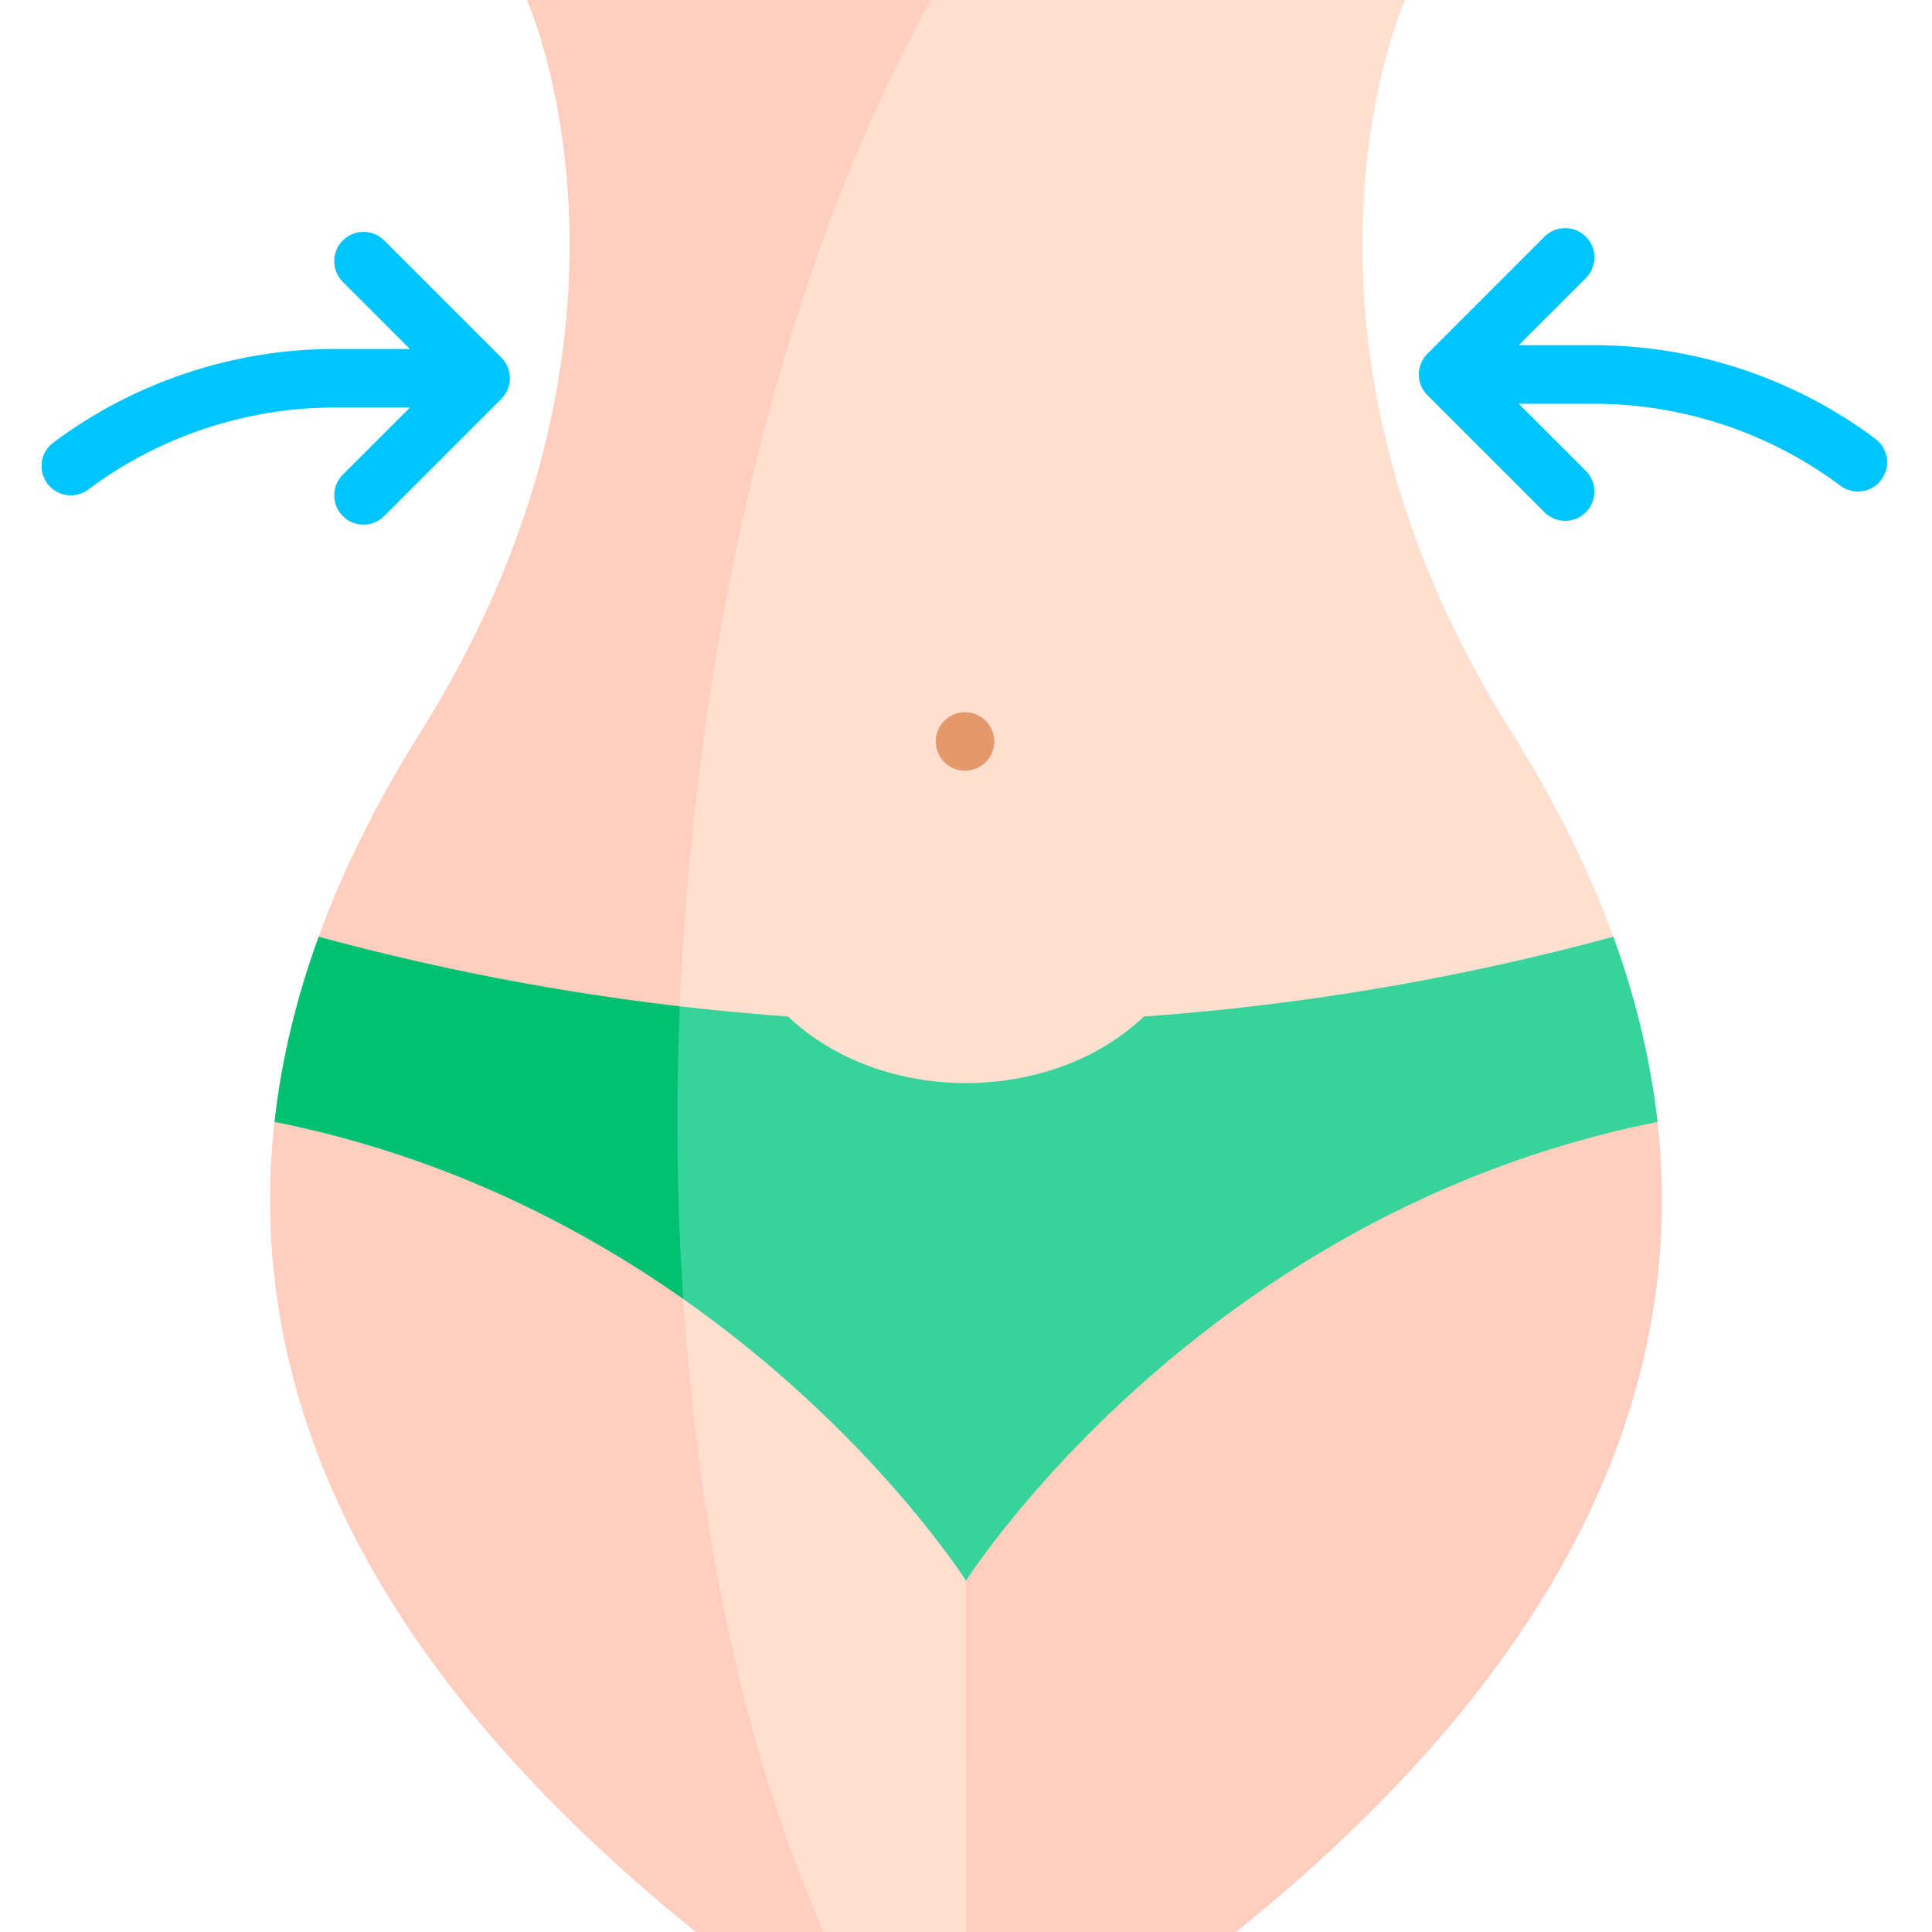
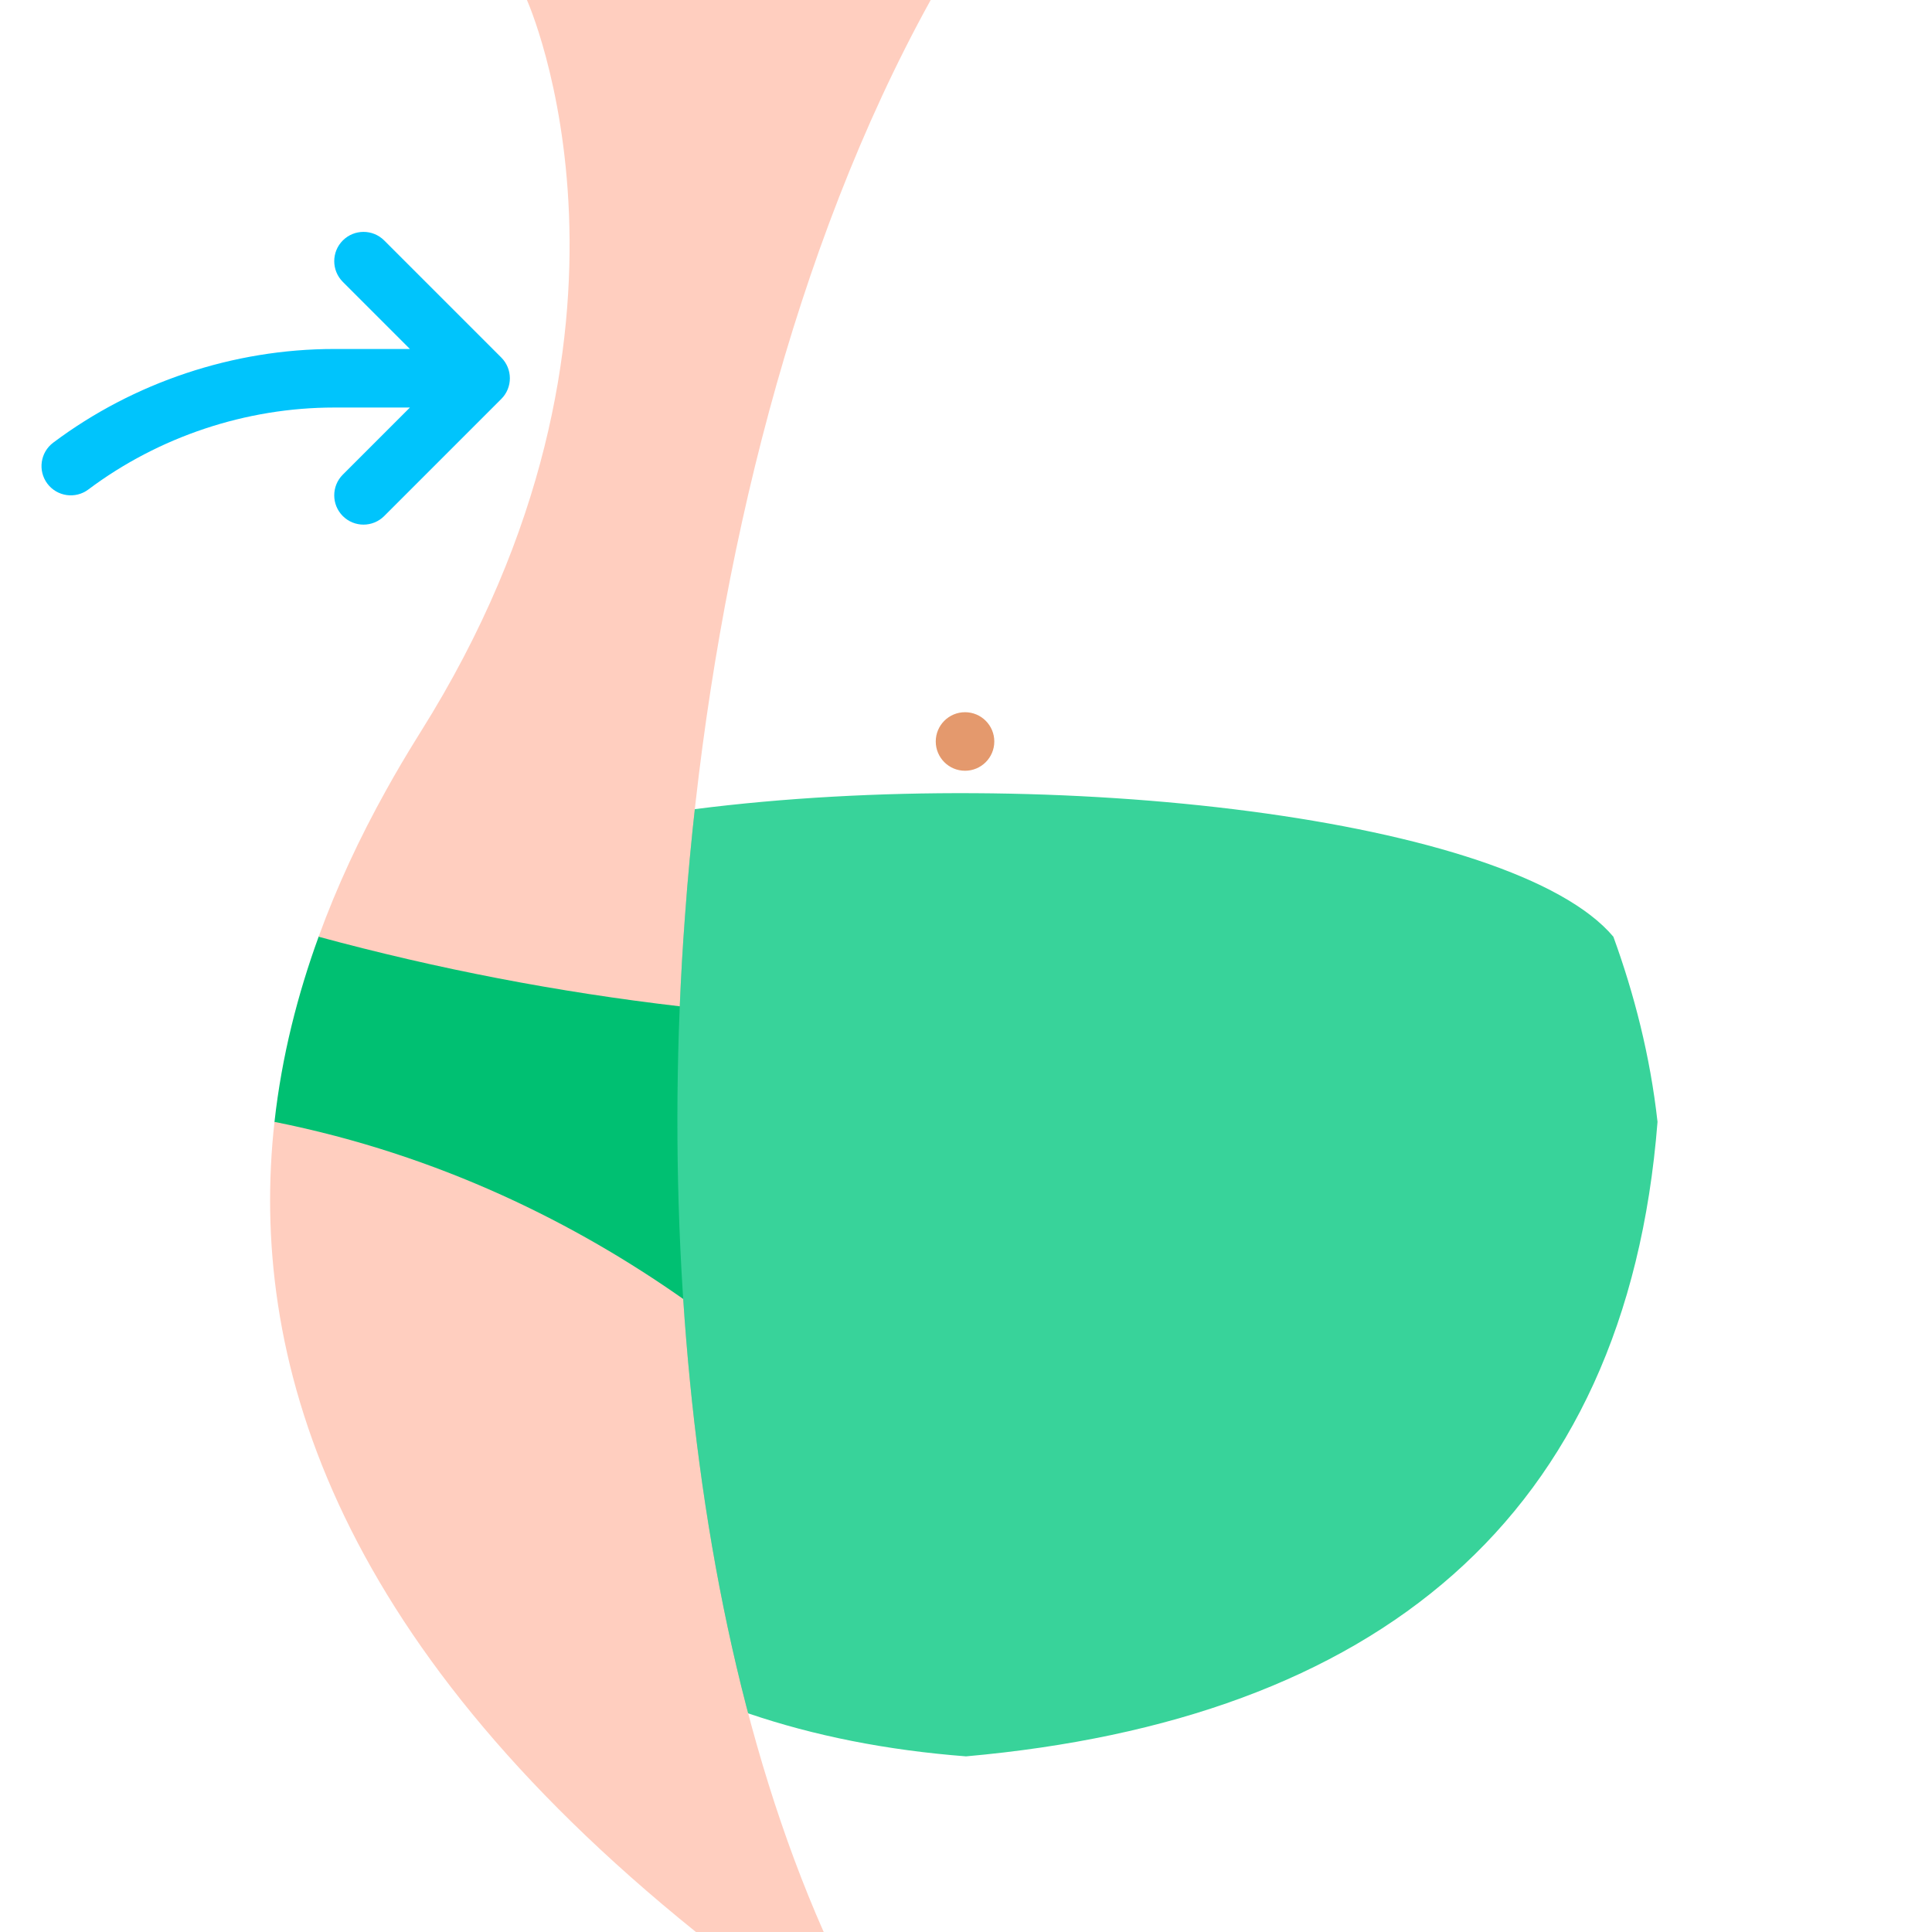
<svg xmlns="http://www.w3.org/2000/svg" version="1.1" x="0px" y="0px" width="512px" height="512px" viewBox="-11 0 512 512" enable-background="new -11 0 512 512" xml:space="preserve">
  <defs>
</defs>
  <path fill="#38D39A" d="M416.56,248.242c-26.536-31.523-149.094-45.847-243.429-33.809c-95.245,22.48-69.316,196.2,14.147,239.624  c17.454,5.948,36.672,9.774,57.726,11.396c108.249-9.646,174.972-62.816,183.255-168.143  C426.314,279.779,422.052,263.344,416.56,248.242L416.56,248.242z" />
  <path fill="#00C072" d="M169.104,267.699c-0.003,0-0.007-0.002-0.01-0.002c0.699-17.417,2.037-35.258,4.038-53.263  c-43.039,5.492-80.204,16.471-99.694,33.809c-5.492,15.101-9.754,31.536-11.698,49.068  c18.282,80.575,59.071,134.095,125.539,156.747C171.355,393.81,166.716,327.034,169.104,267.699L169.104,267.699z" />
-   <path fill="#FFCEBF" d="M428.258,297.312C435.105,358.917,413.395,434.021,316.58,512h-71.577v-93.092  C245.004,418.908,306.671,321.576,428.258,297.312z" />
-   <path fill="#FFDFCF" d="M245.004,512v-93.092c0,0-25.137-39.669-74.948-74.67C110.539,324.267,145.19,489.762,207.288,512H245.004z" />
  <path fill="#FFCEBF" d="M173.427,512h33.861c-22.102-50.038-33.398-109.604-37.232-167.762  c-28.216-19.827-64.345-38.156-108.317-46.928C54.902,358.916,76.602,434.021,173.427,512z" />
-   <path fill="#FFDFCF" d="M416.56,248.242c-37.185,10.085-75.021,16.839-113.104,20.241c-3.766,0.342-7.53,0.642-11.305,0.91  c-24.762,23.5-69.499,23.531-94.292,0c-3.775-0.269-7.54-0.579-11.316-0.931c-5.803-0.507-11.605-1.107-17.398-1.779  c-10.985-3.786-18.649-16.384-23.066-34.195c-1.976-7.912-3.299-16.859-4.003-26.521C136.729,131.6,168.918,14.915,235.643,0  h125.724c0,0-39.129,86.822,28.145,193.938c0.301,0.486,0.61,0.973,0.91,1.458c2.875,4.624,5.646,9.319,8.285,14.077  C405.627,221.929,411.678,234.837,416.56,248.242z" />
  <path fill="#FFCEBF" d="M235.643,0c-36.347,65.732-56.475,148.79-63.84,227.441c-0.486,5.172-0.921,10.333-1.283,15.463  c-0.6,7.996-1.055,15.93-1.376,23.78c-32.209-3.755-64.191-9.888-95.708-18.441c4.851-13.333,10.902-26.272,17.863-38.778  c2.617-4.728,5.368-9.382,8.223-13.974l0.962-1.553C167.759,86.822,128.64,0,128.64,0H235.643z" />
  <path fill="#00C4FC" d="M121.849,105.727c3.076-3.073,2.981-7.995,0-10.973L90.82,63.725c-3.029-3.029-7.941-3.029-10.972,0  c-3.028,3.029-3.028,7.941,0,10.972l17.787,17.787H77.566c-26.67,0-53.115,8.816-74.462,24.824  c-3.428,2.57-4.123,7.433-1.554,10.861c2.571,3.428,7.434,4.123,10.861,1.553c18.679-14.008,41.818-21.722,65.154-21.722h20.069  l-17.787,17.787c-3.028,3.029-3.028,7.941,0,10.971c3.029,3.03,7.941,3.03,10.972,0L121.849,105.727z" />
-   <path fill="#00C4FC" d="M398.301,135.757c3.03,3.03,7.942,3.03,10.972,0c3.028-3.03,3.028-7.942,0-10.971l-17.787-17.787h20.069  c23.336,0,46.476,7.714,65.154,21.722c3.428,2.57,8.29,1.875,10.861-1.553c2.569-3.428,1.874-8.291-1.554-10.861  c-21.347-16.008-47.792-24.824-74.462-24.824h-20.069l17.787-17.787c3.028-3.03,3.028-7.942,0-10.972  c-3.03-3.029-7.942-3.029-10.972,0l-31.028,31.029c-2.981,2.979-3.076,7.9,0,10.973L398.301,135.757z" />
  <circle fill="#E4996D" cx="244.742" cy="196.5" r="7.758" />
</svg>